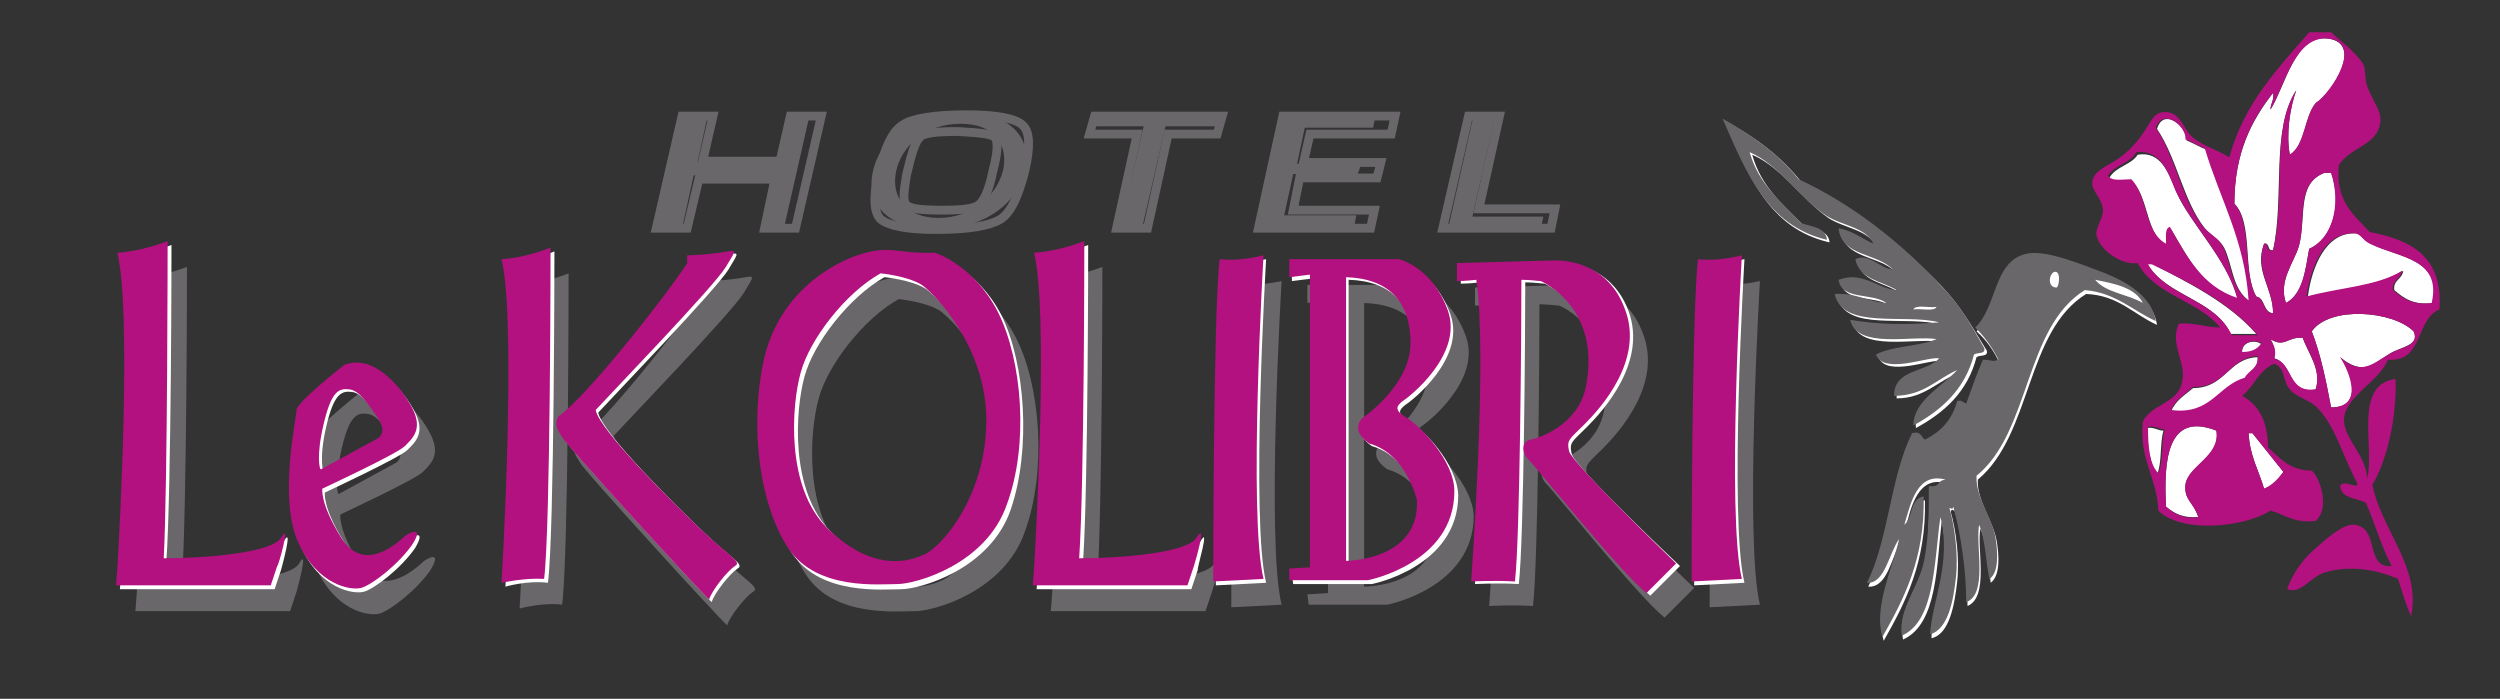
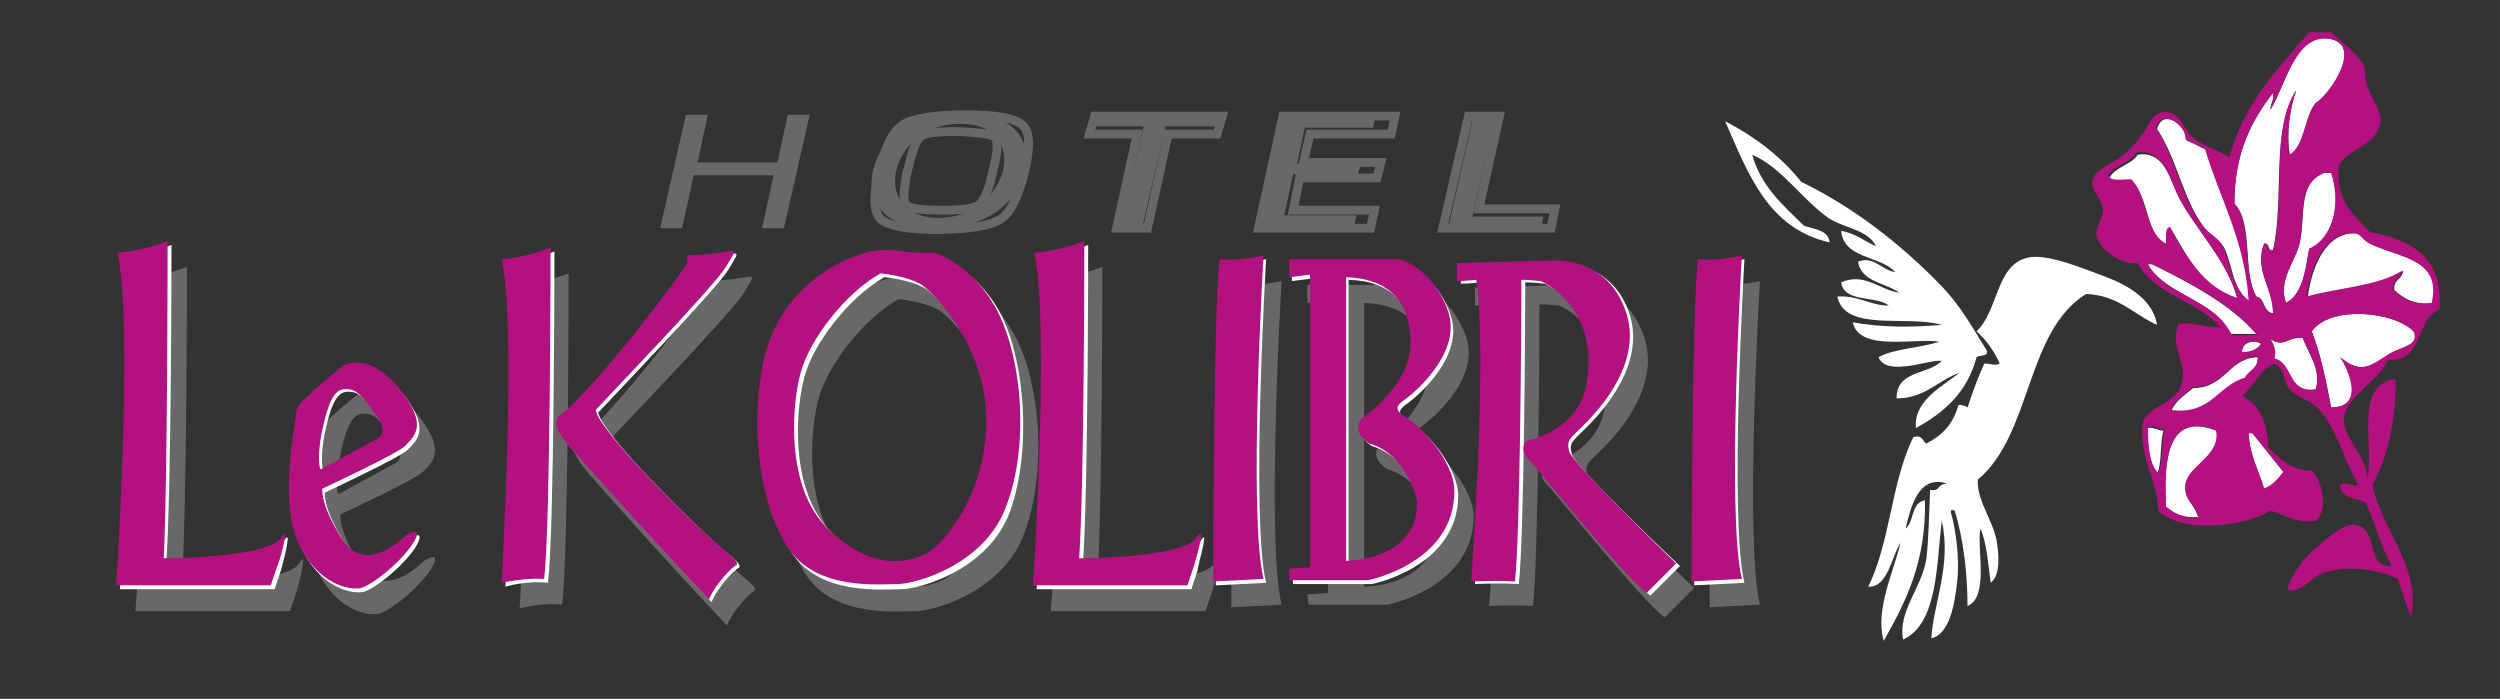
<svg xmlns="http://www.w3.org/2000/svg" version="1.1" id="Calque_1" x="0px" y="0px" viewBox="0 0 193.9 54.2" style="enable-background:new 0 0 193.9 54.2;" xml:space="preserve">
  <rect x="0" y="0" width="193.9" height="54.2" fill="#333333" stroke="none" />
  <style type="text/css">
	.st0{fill-rule:evenodd;clip-rule:evenodd;fill:#FFFFFF;}
	.st1{fill-rule:evenodd;clip-rule:evenodd;fill:#B31080;}
	.st2{fill-rule:evenodd;clip-rule:evenodd;fill:#69676A;}
	.st3{fill:#69676A;}
	.st4{fill:none;stroke:#69676A;stroke-width:0.683;}
	.st5{fill:#FFFFFF;}
	.st6{fill:#B31080;}
</style>
  <g>
    <path class="st0" d="M178.1,7c-2,3.1-0.9,8.3-1.8,12.4c-0.5,0.1-0.2-0.6-0.7-0.5c-0.8,2.1,0.7,3.4,0.7,5.4   c-0.8-0.1-0.6-1.2-1.3-1.3c-1.1-1.9-0.2-5.7-1.7-7.2c0-3.9,1.3-6.4,3-8.6c0.1,0.6-0.2,0.8-0.2,1.3c1.2-1.9,1.9-5.9,4.5-5.5   c2.7,0.4,0.3,4.2-1,5c-0.9,1.1-0.8,3.3-2,4C177.3,10.4,177.6,8.4,178.1,7" />
    <path class="st0" d="M169.6,10.9c0.5,0.2,1,0.5,1.5,0.7c1.1,3.9,3.1,7,3.4,11.8c-1.4-1-1.3-2.8-2-4.2c-0.4-0.7-1-0.9-1.5-1.5   c-1.7-2.2-2.1-5.3-3.7-7.7C167.8,8.3,169.6,9.8,169.6,10.9" />
    <path class="st0" d="M173.6,23.3c-2.7-0.9-3.9-3.3-5.2-5.5c-0.4,0.2-0.3,0.8-0.3,1.3c-1.7-0.9-1.4-3.7-2.7-5   c-0.7-0.1-1.7,0.2-1.8-0.3c0.5-0.9,1.7-1,2.2-1.8c1.8-0.3,2.4,1.4,3,2.9C169.9,17.4,172.7,20,173.6,23.3" />
    <path class="st0" d="M177.3,23.5c-0.6-1.7,0.6-3.1,1-4.4c0.6-2.2-0.2-4.9,2-5.7h0.5c0.9,2.5,0.1,5.1-1.7,5.9   C178.8,21,178.6,22.8,177.3,23.5" />
    <path class="st0" d="M188.7,23.5c-1.5,0.2-2.3-0.4-3-1c-0.1-0.8,0.6-0.8,0.7-1.5c-1.9,1.2-4.9,1.4-7.4,2c0.3-2.3,1.4-5,3.7-4.9   c0.4,0,0.6,0.6,1.2,0.8C186,20,189.4,20,188.7,23.5" />
    <path class="st0" d="M166.5,20.4h0.3c2.9,1.5,6.1,3.1,8.2,5.5h-2C171.8,23.2,168,23,166.5,20.4" />
-     <path class="st0" d="M162.5,21.6c1.5,0.3,3.1,0.6,3.7,1.8C165,22.8,163.3,22.7,162.5,21.6" />
    <path class="st0" d="M187.2,25.7c0.5,1.1-1,1.2-1.8,1.7c-1.3,0.8-2.1,1.8-3.9,0.3c0.8,1,1.9,3.9-0.7,3.9c-0.4-2.1-0.8-4.1-1.5-5.9   C180.7,23.7,185.6,24.1,187.2,25.7" />
    <path class="st0" d="M178.6,26.2c0.4,1.2,1.5,2.5,1,4c-2.2,0.4-1.7-2-3.2-2.4c0.1-0.7-0.1-1.1-0.3-1.5   C177.2,27,177.4,26.1,178.6,26.2" />
    <path class="st0" d="M175.4,26.7c-0.3,0.4-0.8,0.7-1.5,0.7C173.8,26.5,174.9,26.3,175.4,26.7" />
    <path class="st0" d="M175.1,27.7c0.1,0.9-0.7,1.1-1,1.7c-2.1,0.6-2.6,2.9-5.7,2.5c0.3-0.8,1.1-1.3,1.7-1.8   C172.6,30.1,172.8,27.8,175.1,27.7" />
    <path class="st0" d="M171.9,33.4c0.4,2-2.2,2.7-2.4,4.2c-0.1,1.2,0.6,1.3,1,2.5c-1.2,0.1-1.9-0.3-2.5-0.8   C167.8,35.7,168.1,31.9,171.9,33.4" />
    <path class="st0" d="M166.5,33.2c0.6-0.1,0.8,0.2,1.3,0.2c-0.3,1-0.1,2.5-0.5,3.4C166.7,36,166.6,34.6,166.5,33.2" />
    <path class="st0" d="M174.4,33.6h0.3c0.8,1,1.6,2,2.4,3c-0.4,0.6-0.8,1.1-1.5,1.3C175.2,36.5,174.5,35.4,174.4,33.6" />
    <path class="st1" d="M179.1,2.5h1.7c0.4,0.4,2,1.6,2.5,2.5c0.2,0.4,0.1,1.1,0.3,1.7c0.5,1.3,1.2,2,1,2.9c-0.3,1.7-2.3,1.8-3.2,3.2   c-0.3,2.8,1.2,3.9,2.4,5.2c3.2,0.6,5.7,1.9,5.4,6c-1.9,0.8-1.2,4.1-4,3.9c-0.6,1.6-3.2,2.8-3.4,4.5c-0.1,1.6,1.7,2.8,1.8,4.7   c0.6-2.4-1.1-7.3,2.2-7.7c0.1,2.8-0.6,6.2-1.8,8.2c0.7,3.5,3.8,6.4,3,10.2c-0.4-0.9-0.7-1.9-1-2.9c-1.6-0.7-3.7-1.1-5.7-0.5   c-1.2,0.4-1.8,1.7-2.9,1.3c0.3-1,1.1-2.2,2-3c0.9-0.8,2.3-2.1,3.2-2c2,0.2,0.8,3.4,2.9,3.2c-0.8-1.5-1.3-3.3-2-4.9   c-0.7-0.4-1.9-0.3-2-1.3c0.2-0.6,1.6,0.4,1.3-0.3c-1.1-2-1.6-4.2-3-5.7c-0.6-0.7-1.6-0.8-2.2-1.5c-0.6-0.7-0.3-1.6-1.2-2   c-1.2,0.5-1.6,1.8-2.5,2.5c1.3,0.7,2,2,2,4c0.9,0.8,1.7,1.8,3.4,1.8c0.7,0.6,1.4,3,0.3,3.9c-1.7,0.2-2.4-0.5-3.5-0.8   c-2,1.3-6.9,1.8-8.7,0c-0.1-2.6-1.5-3.9-1.2-6.9c0.6-1.3,2.6-1.4,3-2.9c0.5-1.6-1-3.1-0.2-4.7c1.2-0.1,2.1,0.3,3.2,0.3   c-1.7-2.1-5.1-2.5-6.4-5c-1.2,0.2-3-1-3.2-2.2c-0.1-0.5,0.6-1.4,0.5-2c-0.1-0.9-1-1.5-0.8-2.2c0.1-0.8,1.5-1.3,2-1.7   c0.6-0.4,1.3-1.1,1.8-1.8c0.8-1.1,0.9-1.9,2-1.8c1,0.1,1.3,1.3,1.8,1.8c0.8,0.8,2.3,1.2,3,1.7C174.1,7.9,176.7,5.3,179.1,2.5    M177.6,12c1.2-0.8,1.1-2.9,2-4c1.3-0.9,3.7-4.7,1-5c-2.6-0.3-3.4,3.7-4.5,5.5c0-0.5,0.3-0.7,0.2-1.3c-1.7,2.1-3,4.7-3,8.6   c1.4,1.5,0.6,5.3,1.7,7.2c0.7,0.2,0.5,1.3,1.3,1.3c0-1.9-1.4-3.3-0.7-5.4c0.4-0.1,0.1,0.7,0.7,0.5c1-4.2-0.2-9.4,1.8-12.4   C177.6,8.4,177.3,10.4,177.6,12 M167.2,9.9c1.6,2.4,2,5.6,3.7,7.7c0.5,0.6,1.1,0.8,1.5,1.5c0.7,1.4,0.6,3.2,2,4.2   c-0.3-4.7-2.2-7.8-3.4-11.8c-0.5-0.2-1-0.5-1.5-0.7C169.6,9.8,167.8,8.3,167.2,9.9 M168.7,14.7c-0.6-1.5-1.2-3.1-3-2.9   c-0.5,0.9-1.7,1-2.2,1.8c0.2,0.5,1.2,0.3,1.8,0.3c1.3,1.3,1,4.1,2.7,5c0-0.6-0.1-1.2,0.3-1.3c1.3,2.3,2.5,4.6,5.2,5.5   C172.7,20,169.9,17.4,168.7,14.7 M179.1,19.3c1.8-0.8,2.5-3.4,1.7-5.9h-0.5c-2.3,0.9-1.4,3.5-2,5.7c-0.4,1.3-1.6,2.7-1,4.4   C178.6,22.8,178.8,21,179.1,19.3 M183.8,18.9c-0.6-0.3-0.7-0.8-1.2-0.8c-2.3-0.1-3.4,2.6-3.7,4.9c2.5-0.7,5.5-0.8,7.4-2   c-0.1,0.7-0.8,0.7-0.7,1.5c0.7,0.6,1.5,1.2,3,1C189.4,20,186,20,183.8,18.9 M173.1,26h2c-2.1-2.5-5.3-4.1-8.2-5.5h-0.3   C168,23,171.8,23.2,173.1,26 M179.3,25.7c0.7,1.8,1.1,3.8,1.5,5.9c2.6,0,1.4-2.8,0.7-3.9c1.7,1.5,2.5,0.5,3.9-0.3   c0.9-0.5,2.3-0.6,1.8-1.7C185.6,24.1,180.7,23.7,179.3,25.7 M176.1,26.3c0.2,0.4,0.5,0.8,0.3,1.5c1.5,0.4,1,2.7,3.2,2.4   c0.5-1.5-0.6-2.9-1-4C177.4,26.1,177.2,27,176.1,26.3 M173.9,27.3c0.7,0,1.2-0.2,1.5-0.7C174.9,26.3,173.8,26.5,173.9,27.3    M170.1,30c-0.6,0.6-1.4,1-1.7,1.8c3.1,0.4,3.6-1.9,5.7-2.5c0.3-0.6,1.1-0.7,1-1.7C172.8,27.8,172.6,30.1,170.1,30 M168,39.3   c0.6,0.5,1.3,1,2.5,0.8c-0.4-1.2-1.1-1.3-1-2.5c0.2-1.5,2.7-2.2,2.4-4.2C168.1,31.9,167.8,35.7,168,39.3 M167.4,36.7   c0.4-0.9,0.2-2.3,0.5-3.4c-0.5,0-0.7-0.3-1.3-0.2C166.6,34.6,166.7,36,167.4,36.7 M175.6,37.9c0.7-0.3,1.1-0.8,1.5-1.3   c-0.8-1-1.6-2-2.4-3h-0.3C174.5,35.4,175.2,36.5,175.6,37.9" />
    <path class="st0" d="M159.3,21.1c0.6-0.2,0.4,1.1,0.2,1.2C158.8,22.3,158.9,21.3,159.3,21.1" />
    <path class="st0" d="M148.4,24c0.3-0.4,1.3-0.1,1.8-0.2C150,24.2,149,23.9,148.4,24" />
    <path class="st0" d="M148.6,33.2c2.2-1.2,4-2.8,4.7-5.5c0.3-0.2,0.9,0,0.8-0.5c-1.3-2.1-2-3.4-3.5-5c-3.2-3.3-6.8-6.1-10.9-8.1   c-1.6-2-3.6-3.5-5.9-4.7c1.8,4.1,3.3,8.3,8.1,9.4c-0.1-1-1.2-1-2-1.3c-1.6-1.6-3.3-3-4-5.5c2.3,1,3.8,3.4,5.9,4.9   c1.2,0.8,3.1,0.9,3.7,2.2c-0.9-0.4-1.6-1-2.7-1.2c0.2,2.2,3,1.9,4.2,3.2c-1-0.1-1.7-1.3-2.9-0.8c0.3,1.6,2.1,1.6,3.2,2.4   c-1.5-0.2-2.7-1.6-4.5-0.8c0.2,1.6,2.7,1,3.7,1.8c-1.5,0-2.3-0.8-4-0.7c0.6,2.8,5.4,1.4,8.1,2.2c-2.4,0.2-4.7,0.2-6.9-0.2   c0.5,2.3,4.8,1.2,6.7,1.5c-1.4,0.5-3.4,0.5-4.7,1.2c0.6,1.6,4.1,0.1,4.9,0.3c-1.1,1.1-3.5,0.7-3.5,2.9c2.2,0,3.2-1.4,4.9-2   C150.6,30,148.4,31.1,148.6,33.2 M151.6,39.6c0.7,2.2,1,5,1,7.4c1.7-0.7,0.7-4.5,1-6c0.5,1.1,0.6,2.8,0.8,4.2   c0.8-0.6,0.6-2.3,0.5-3c-0.2-1.7-1.6-3.3-1.5-5c4.2-3.5,3.7-11.5,8.4-14.4c2.5,0.1,3.7,1.6,5.5,2.4c-0.3-1.9-2.1-3-3.9-3.7   c-1.9-0.7-4.7-1.9-6.2-1.5c-2.4,0.6-2.2,4.1-3.9,5.7c0.8,0.7,1.4,1.6,1.8,2.5c-0.5,0.2-0.5,0-1.2,0c-0.5,1.1-0.9,2.2-1.3,3.4   c-0.2-0.1-0.3-0.2-0.7-0.2c-0.4,1.5-1.3,2.4-2.5,3c-0.3-0.2-0.3-0.7-1-0.5c-1.7,3.4-1.8,8.2-3.5,11.6c1.5,0.1,1.8-2.3,2.5-3.4   c-0.5,2.2-2,5.2-1.3,7.6c1.7-3,3.3-6.1,3.2-10.9c-1.1,0.2-0.8,1.6-1.5,2.2c0.4-1.7,1-4.2,3.2-3.5c-0.9,0.1-0.4,0.6-1.3,0.5   c-0.1,2.1-0.1,3.7-0.3,5.4c-0.4,2.3-2.2,4-1.8,6.2c2.7-1.2,2.6-5.9,3-9.2c0.8,3.4-0.7,6.6-0.8,9.1c1.4-0.3,1.8-2.6,2-4.4   c0.2-1.8-0.1-4-0.5-5.4C151.4,39.4,151.4,39.6,151.6,39.6" />
-     <path class="st2" d="M151.8,28.7c-1.6,0.7-2.6,2-4.9,2c0-2.1,2.5-1.8,3.5-2.9c-0.8-0.2-4.3,1.3-4.9-0.3c1.3-0.7,3.3-0.6,4.7-1.2   c-1.9-0.3-6.2,0.8-6.7-1.5c2.2,0.4,4.5,0.4,6.9,0.2c-2.7-0.7-7.5,0.6-8.1-2.2c1.7-0.1,2.5,0.6,4,0.7c-1-0.8-3.5-0.2-3.7-1.8   c1.9-0.7,3,0.7,4.5,0.8c-1.1-0.7-2.9-0.8-3.2-2.4c1.1-0.5,1.8,0.7,2.9,0.8c-1.2-1.3-4-1-4.2-3.2c1.1,0.2,1.8,0.8,2.7,1.2   c-0.6-1.3-2.5-1.4-3.7-2.2c-2.1-1.4-3.6-3.9-5.9-4.9c0.7,2.5,2.5,3.9,4,5.5c0.8,0.3,1.9,0.3,2,1.3c-4.7-1.1-6.3-5.3-8.1-9.4   c2.3,1.3,4.3,2.7,5.9,4.7c4.1,1.9,7.8,4.8,10.9,8.1c1.6,1.6,2.3,2.9,3.5,5c0.1,0.5-0.5,0.3-0.8,0.5c-0.7,2.7-2.5,4.3-4.7,5.5   C148.4,31.1,150.6,30,151.8,28.7 M150.2,23.8c-0.6,0.1-1.6-0.2-1.8,0.2C149,23.9,150,24.2,150.2,23.8" />
-     <path class="st2" d="M151.2,39.4c0.4,1.4,0.7,3.6,0.5,5.4c-0.2,1.8-0.6,4-2,4.4c0.1-2.4,1.7-5.6,0.8-9.1c-0.5,3.4-0.4,8.1-3,9.2   c-0.3-2.2,1.5-3.9,1.8-6.2c0.3-1.7,0.3-3.3,0.3-5.4c1,0.1,0.5-0.4,1.3-0.5c-2.2-0.6-2.7,1.8-3.2,3.5c0.7-0.6,0.4-2,1.5-2.2   c0.1,4.8-1.5,7.9-3.2,10.9c-0.7-2.3,0.8-5.4,1.3-7.6c-0.8,1.1-1.1,3.5-2.5,3.4c1.7-3.4,1.8-8.2,3.5-11.6c0.7-0.2,0.7,0.3,1,0.5   c1.2-0.6,2.1-1.5,2.5-3c0.4-0.1,0.4,0.1,0.7,0.2c0.4-1.1,0.8-2.3,1.3-3.4c0.7,0,0.7,0.2,1.2,0c-0.5-1-1.1-1.8-1.8-2.5   c1.7-1.6,1.4-5.1,3.9-5.7c1.5-0.4,4.3,0.8,6.2,1.5c1.7,0.7,3.6,1.8,3.9,3.7c-1.8-0.8-3.1-2.2-5.5-2.4c-4.7,2.9-4.2,11-8.4,14.4   c-0.1,1.7,1.3,3.3,1.5,5c0.1,0.7,0.3,2.5-0.5,3c-0.3-1.4-0.3-3-0.8-4.2c-0.3,1.6,0.7,5.4-1,6c0-2.4-0.4-5.2-1-7.4   C151.4,39.6,151.4,39.4,151.2,39.4 M159.5,22.3c0.2,0,0.4-1.4-0.2-1.2C158.9,21.3,158.8,22.3,159.5,22.3 M166.2,23.5   c-0.6-1.2-2.2-1.5-3.7-1.8C163.3,22.7,165,22.8,166.2,23.5" />
  </g>
  <g>
    <g>
      <g>
        <path class="st3" d="M54.9,8.9l-0.8,3.7h6.2l0.8-3.7h1.7l-2,8.8h-1.7l0.9-4.1h-6.2l-0.9,4.1h-1.7l2-8.8H54.9z" />
        <path class="st3" d="M79.5,13.2c-0.7,3-3.7,4.6-7,4.6c-3.4,0-5.4-1.8-4.8-4.5c0.6-2.8,3.6-4.6,7-4.6     C78.2,8.7,80.1,10.6,79.5,13.2z M69.5,13.3c-0.4,1.9,0.7,3.6,3.3,3.6c2.6,0,4.5-1.7,5-3.7c0.4-1.8-0.5-3.6-3.3-3.6     C71.7,9.6,69.9,11.4,69.5,13.3z" />
        <path class="st3" d="M88.7,9.8h-3.9l0.2-1h9.5l-0.2,1h-3.9l-1.8,7.8h-1.7L88.7,9.8z" />
        <path class="st3" d="M105.3,13.5h-5l-0.7,3.2h5.6l-0.2,1h-7.2l2-8.8h6.9l-0.2,1h-5.3l-0.6,2.8h5L105.3,13.5z" />
      </g>
      <g>
        <path class="st3" d="M114.3,8.9h1.7l-1.8,7.9h5.5l-0.2,1h-7.2L114.3,8.9z" />
      </g>
-       <polygon class="st4" points="61.3,9 60.5,12.5 54.5,12.5 55.3,9 52.9,9 50.9,17.7 53.3,17.7 54.2,13.9 60.1,13.9 59.3,17.7     61.7,17.7 63.7,9   " />
      <path class="st4" d="M77.2,10.7c0.2,0.3,0.2,1.1-0.2,2.6c-0.3,1.5-0.7,2.3-1.1,2.6c-0.4,0.3-1.3,0.4-2.8,0.4    c-1.6,0-2.5-0.1-2.8-0.4c-0.3-0.3-0.2-1,0-2.3c0.4-1.7,0.7-2.7,1.1-3c0.3-0.3,1.3-0.4,2.9-0.4C76.1,10.3,77,10.4,77.2,10.7z     M70,9.7c-0.8,0.5-1.4,1.8-1.9,3.9c-0.4,1.8-0.3,2.9,0.2,3.4c0.6,0.5,2,0.8,4.3,0.8c2.6,0,4.2-0.3,5-0.8c0.8-0.5,1.4-1.8,1.9-3.8    c0.4-1.8,0.4-3-0.2-3.5c-0.5-0.5-2-0.8-4.3-0.8C72.4,8.9,70.7,9.2,70,9.7z" />
      <polygon class="st4" points="94.4,10.4 94.8,9 84.9,9 84.5,10.4 88.2,10.4 86.6,17.7 89,17.7 90.6,10.4   " />
      <polygon class="st4" points="107.9,10.4 108.2,9 99.5,9 97.6,17.7 106.3,17.7 106.6,16.3 100.3,16.3 100.8,13.8 106.8,13.8     107.1,12.6 101.1,12.6 101.6,10.4   " />
      <polygon class="st4" points="113.9,9 111.9,17.7 120.3,17.7 120.6,16.2 114.7,16.2 116.3,9   " />
      <path class="st3" d="M23.2,43.7c-0.7,1.2-6,1.6-9.1,1.6c0.4-5.8,0.4-24.6,0.4-24.6s-2,0.8-3.9,0.9c1.1,4.4,0.2,21.3,0,24.5    l-0.1,1.3h12l0.5-1.5C23,45.9,24,42.3,23.2,43.7" />
      <path class="st3" d="M99.4,21.8c0,0-1.2,20.2,0,25.1c-1.9,0.1-3.9,0.2-3.9,0.2s0-21,0.5-25C97.6,22.2,99.4,21.8,99.4,21.8" />
      <path class="st3" d="M40.3,47.2c0,0,1.2-20.2,0-25.1c1.9-0.1,3.8-0.9,3.8-0.9s0,21.7-0.5,25.7C42.1,46.7,40.3,47.2,40.3,47.2" />
      <path class="st3" d="M136.5,21.8c0,0-1.2,20.2,0,25.1c-1.9,0.1-3.9,0.2-3.9,0.2s0-21,0.5-25C134.7,22.2,136.5,21.8,136.5,21.8" />
      <path class="st3" d="M32.9,43.5c-1.5,1.4-3.6,2.6-5.1,0.1c-1.6-2.6-1.4-3.7-1.4-3.7s5.8-2.7,6.4-3.3c0.6-0.6,1.4-1.3,0.6-2.9    c-0.8-1.6-3-4.3-5.3-3.4c0,0-3.7,2.9-3.7,3.5s-1.4,6.8,0.1,10.2c1.5,3.4,4.1,3.8,4.9,3.6c0.8-0.2,2.9-1.8,4-3.4    C34.4,42.5,32.9,43.5,32.9,43.5 M26.5,34.8c0.6-2.6,1.2-2.8,2-2.7c0.8,0.1,1.4,1.1,2.2,2.2c0.8,1.2,0,1.6,0,1.6l-4.4,2.4    C26.2,38.5,25.9,37.4,26.5,34.8" />
      <path class="st3" d="M54.7,22.4c-1.6,2.5-7.9,10.5-10,11.9c-0.4,0.8,0.1,1.2,0.3,1.6c0.2,0.5,10.7,12,11.4,12.6    c0.2-0.7,1.4-2.2,2-2.6c0.6-0.3-0.5-0.8-2.6-2.8c-2.1-2-7.9-7.7-8.2-9.3c1-1.1,9.2-9.6,10.1-11.1s0.9-1.3-0.5-1.1    c-1.4,0.2-2.4,0.2-2.4,0.2L54.7,22.4z" />
      <path class="st3" d="M94.2,43.7c-0.7,1.2-6,1.6-9.1,1.6c0.4-5.8,0.4-24.6,0.4-24.6s-2,0.8-3.9,0.9c1.1,4.4,0.2,21.3,0,24.5    l-0.1,1.3h12l0.5-1.5C94,45.9,95.1,42.3,94.2,43.7" />
      <path class="st3" d="M110.5,34.4c-1-0.6-0.8-0.9-0.3-1.3c0.5-0.3,4.7-3.6,3.5-7c-1.2-3.4-3.8-4-3.8-4h-8.5v1.4l1.6-0.2V46    l-1.6,0.1l0.1,0.8h6.1c0,0,6.7-1.3,6.7-6.9C114.2,37.6,111.5,35,110.5,34.4 M105.8,45.5v-22c3.3,0.1,5,1.9,5,5.1    c0,3.3-3.7,5.8-3.7,5.8s-1.1,0.9,0.5,2c2.9,0.8,3.7,4.4,3.7,4.4C111.5,45.5,105.8,45.5,105.8,45.5" />
      <path class="st3" d="M123.1,36.9c-0.2-0.9,0-0.9,1.2-2.1c1.2-1.2,4.7-5,3.1-9c-1.5-4-5.5-3.7-5.5-3.7l-7.5,0.2v1.4    c0,0,0.7,0,1.5-0.1c0.9,5.8-0.4,23.4-0.4,23.4s1.8-0.1,3.4,0c0.4-3.5,0.5-19.9,0.5-23.4c0.7,0,1.3,0.1,1.5,0.1    c0.9,0.3,4.6,2.6,3.5,8.2c-0.6,3-3.7,4-4.3,4.1c-0.6,0.1-0.8,0.9-0.1,1.6c0.7,0.7,7,8.6,9.1,10.3c1.5-1.5,2.3-2.3,2.3-2.3    S123.3,37.9,123.1,36.9" />
      <path class="st3" d="M78.8,26.2c-1.9-3.7-4.9-4.5-4.9-4.5c-2.9,0.1-3.4-0.6-5.7,0.1s-6.5,3.2-7.6,8.4c-1.1,5.3-0.2,11.3,2,14.5    c2.2,3.2,7,2.7,8.4,2.7c1.4,0,6.9-1.5,8.5-6.2C81.2,36.5,80.7,29.9,78.8,26.2 M73.1,45c-1.5,0.7-4.2,1.2-7.5-2s-2.8-9.6-2.1-12.1    c0.7-2.6,3.5-6.2,6.2-7.7c0,0,2.1,0.2,3.2,0.9c1,0.7,5,4.8,5,10.5C77.9,40.3,74.6,44.3,73.1,45" />
      <path class="st5" d="M22,42c-0.7,1.2-6,1.6-9.1,1.6c0.4-5.8,0.4-24.6,0.4-24.6s-2,0.8-3.9,0.9c1.1,4.4,0.2,21.3,0,24.5l-0.1,1.3    h12l0.5-1.5C21.8,44.2,22.8,40.6,22,42" />
      <path class="st5" d="M98.2,20.1c0,0-1.2,20.2,0,25.1c-1.9,0.1-3.9,0.2-3.9,0.2s0-21,0.5-25C96.5,20.5,98.2,20.1,98.2,20.1" />
      <path class="st5" d="M39.2,45.5c0,0,1.2-20.2,0-25.1c1.9-0.1,3.8-0.9,3.8-0.9s0,21.7-0.5,25.7C40.9,45,39.2,45.5,39.2,45.5" />
      <path class="st5" d="M135.3,20.1c0,0-1.2,20.2,0,25.1c-1.9,0.1-3.9,0.2-3.9,0.2s0-21,0.5-25C133.6,20.5,135.3,20.1,135.3,20.1" />
      <path class="st5" d="M31.7,41.8c-1.5,1.4-3.6,2.6-5.1,0.1c-1.6-2.6-1.4-3.7-1.4-3.7s5.8-2.7,6.4-3.3c0.6-0.6,1.4-1.3,0.6-2.9    c-0.8-1.6-3-4.3-5.3-3.4c0,0-3.7,2.9-3.7,3.5s-1.4,6.8,0.1,10.2c1.5,3.4,4.1,3.8,4.9,3.6c0.8-0.2,2.9-1.8,4-3.4    C33.2,40.8,31.7,41.8,31.7,41.8 M25.3,33.1c0.6-2.6,1.2-2.8,2-2.7c0.8,0.1,1.4,1.1,2.2,2.2c0.8,1.2,0,1.6,0,1.6l-4.4,2.4    C25.1,36.7,24.7,35.7,25.3,33.1" />
      <path class="st5" d="M53.5,20.6c-1.6,2.5-7.9,10.5-10,11.9c-0.4,0.8,0.1,1.2,0.3,1.6c0.2,0.5,10.7,12,11.4,12.6    c0.2-0.7,1.4-2.2,2-2.6c0.6-0.3-0.5-0.8-2.6-2.8c-2.1-2-7.9-7.7-8.2-9.3c1-1.1,9.2-9.6,10.1-11.1c0.9-1.5,0.9-1.3-0.5-1.1    s-2.5,0.2-2.5,0.2L53.5,20.6z" />
      <path class="st5" d="M93.1,42c-0.7,1.2-6,1.6-9.1,1.6c0.4-5.8,0.4-24.6,0.4-24.6s-2,0.8-3.9,0.9c1.1,4.4,0.2,21.3,0,24.5l-0.1,1.3    h12l0.5-1.5C92.8,44.2,93.9,40.6,93.1,42" />
      <path class="st5" d="M109.3,32.7c-1-0.6-0.8-0.9-0.3-1.3c0.5-0.3,4.7-3.6,3.5-7c-1.2-3.4-3.8-4-3.8-4h-8.5v1.4l1.6-0.2v22.8    l-1.6,0.1l0.1,0.8h6.1c0,0,6.7-1.3,6.7-6.9C113,35.9,110.3,33.2,109.3,32.7 M104.6,43.7v-22c3.3,0.1,5,1.9,5,5.1    c0,3.3-3.7,5.8-3.7,5.8s-1.1,0.9,0.5,2c2.9,0.8,3.7,4.4,3.7,4.4C110.3,43.7,104.6,43.7,104.6,43.7" />
      <path class="st5" d="M121.9,35.2c-0.2-0.9,0-0.9,1.2-2.1c1.2-1.2,4.7-5,3.2-9c-1.5-4-5.5-3.7-5.5-3.7l-7.5,0.2V22    c0,0,0.7,0,1.5-0.1c0.9,5.8-0.4,23.4-0.4,23.4s1.8-0.1,3.4,0c0.4-3.5,0.5-19.9,0.5-23.4c0.7,0,1.3,0.1,1.5,0.1    c0.9,0.4,4.6,2.6,3.5,8.2c-0.6,3-3.7,4-4.3,4.1c-0.6,0.1-0.8,0.9-0.1,1.6c0.7,0.7,7,8.6,9.1,10.3c1.5-1.5,2.3-2.3,2.3-2.3    S122.1,36.2,121.9,35.2" />
      <path class="st5" d="M77.7,24.5c-1.9-3.7-4.9-4.5-4.9-4.5c-2.9,0.1-3.4-0.6-5.7,0.1s-6.5,3.2-7.6,8.4c-1.1,5.3-0.2,11.3,2,14.5    c2.2,3.2,7,2.7,8.4,2.7c1.4,0,6.9-1.5,8.5-6.2C80,34.8,79.5,28.2,77.7,24.5 M72,43.3c-1.5,0.7-4.2,1.2-7.5-2s-2.8-9.6-2.1-12.1    c0.7-2.6,3.5-6.2,6.2-7.7c0,0,2.1,0.2,3.2,0.9c1,0.7,5,4.8,5,10.5C76.7,38.6,73.5,42.6,72,43.3" />
      <path class="st6" d="M21.8,41.7c-0.7,1.2-6,1.6-9.1,1.6C13,37.5,13,18.7,13,18.7s-2,0.8-3.9,0.9c1.1,4.4,0.2,21.3,0,24.5l-0.1,1.3    h12l0.5-1.5C21.6,43.9,22.6,40.3,21.8,41.7" />
      <path class="st6" d="M98,19.8c0,0-1.2,20.2,0,25.1c-1.9,0.1-3.9,0.2-3.9,0.2s0-21,0.5-25C96.2,20.3,98,19.8,98,19.8" />
      <path class="st6" d="M38.9,45.2c0,0,1.2-20.2,0-25.1c1.9-0.1,3.8-0.9,3.8-0.9s0,21.7-0.5,25.7C40.7,44.8,38.9,45.2,38.9,45.2" />
      <path class="st6" d="M135.1,19.8c0,0-1.2,20.2,0,25.1c-1.9,0.1-3.9,0.2-3.9,0.2s0-21,0.5-25C133.3,20.3,135.1,19.8,135.1,19.8" />
      <path class="st6" d="M31.5,41.5c-1.5,1.4-3.6,2.6-5.1,0.1c-1.6-2.6-1.4-3.7-1.4-3.7s5.8-2.7,6.4-3.3c0.6-0.6,1.4-1.3,0.6-2.9    c-0.8-1.6-3-4.3-5.3-3.4c0,0-3.7,2.9-3.7,3.5s-1.4,6.8,0.1,10.2c1.5,3.4,4.1,3.8,4.9,3.6c0.8-0.2,2.9-1.8,4-3.4    C33,40.6,31.5,41.5,31.5,41.5 M25.1,32.9c0.6-2.6,1.2-2.8,2-2.7c0.8,0.1,1.4,1.1,2.2,2.2c0.8,1.2,0,1.6,0,1.6l-4.4,2.4    C24.8,36.5,24.5,35.4,25.1,32.9" />
      <path class="st6" d="M53.3,20.4c-1.6,2.5-7.9,10.5-10,11.9c-0.4,0.8,0.1,1.2,0.3,1.6c0.2,0.5,10.7,12,11.4,12.6    c0.2-0.7,1.4-2.2,2-2.6c0.6-0.3-0.5-0.8-2.6-2.8c-2.1-2-7.9-7.7-8.2-9.3c1-1.1,9.2-9.6,10.1-11.1s0.9-1.3-0.5-1.1    c-1.4,0.2-2.5,0.2-2.5,0.2L53.3,20.4z" />
      <path class="st6" d="M92.8,41.7c-0.7,1.2-6,1.6-9.1,1.6c0.4-5.8,0.4-24.6,0.4-24.6s-2,0.8-3.9,0.9c1.1,4.4,0.2,21.3,0,24.5    l-0.1,1.3h12l0.5-1.5C92.6,43.9,93.7,40.3,92.8,41.7" />
      <path class="st6" d="M109.1,32.4c-1-0.6-0.8-0.9-0.3-1.3c0.5-0.3,4.7-3.6,3.5-7c-1.2-3.4-3.8-4-3.8-4h-8.5v1.4l1.6-0.2v22.7    l-1.6,0.1L100,45h6.1c0,0,6.7-1.3,6.7-6.9C112.8,35.7,110.1,33,109.1,32.4 M104.4,43.5v-22c3.3,0.1,5,1.9,5,5.1    c0,3.3-3.7,5.8-3.7,5.8s-1.1,0.9,0.5,2c2.9,0.8,3.7,4.4,3.7,4.4C110.1,43.5,104.4,43.5,104.4,43.5" />
      <path class="st6" d="M121.7,35c-0.2-0.9,0-0.9,1.2-2.1c1.2-1.2,4.7-5,3.1-9c-1.5-4-5.5-3.7-5.5-3.7l-7.5,0.2v1.4    c0,0,0.7,0,1.5-0.1c0.9,5.8-0.4,23.4-0.4,23.4s1.8-0.1,3.4,0c0.4-3.5,0.5-19.9,0.5-23.4c0.7,0,1.3,0.1,1.5,0.1    c0.9,0.4,4.6,2.6,3.5,8.2c-0.6,3-3.7,4-4.3,4.1c-0.6,0.1-0.8,0.9-0.1,1.6c0.7,0.7,7,8.6,9.1,10.3c1.5-1.5,2.3-2.3,2.3-2.3    S121.9,35.9,121.7,35" />
      <path class="st6" d="M77.4,24.2c-1.9-3.7-4.9-4.6-4.9-4.6c-2.9,0.1-3.4-0.6-5.7,0.1c-2.3,0.7-6.5,3.1-7.6,8.4    c-1.1,5.3-0.2,11.3,2,14.5c2.2,3.2,7,2.7,8.4,2.7c1.4,0,6.9-1.5,8.5-6.2C79.8,34.5,79.3,28,77.4,24.2 M71.7,43    c-1.5,0.7-4.2,1.2-7.5-2s-2.8-9.6-2.1-12.1c0.7-2.6,3.5-6.2,6.2-7.7c0,0,2.1,0.2,3.2,0.9c1,0.7,5,4.8,5,10.5    C76.5,38.3,73.2,42.3,71.7,43" />
    </g>
  </g>
</svg>